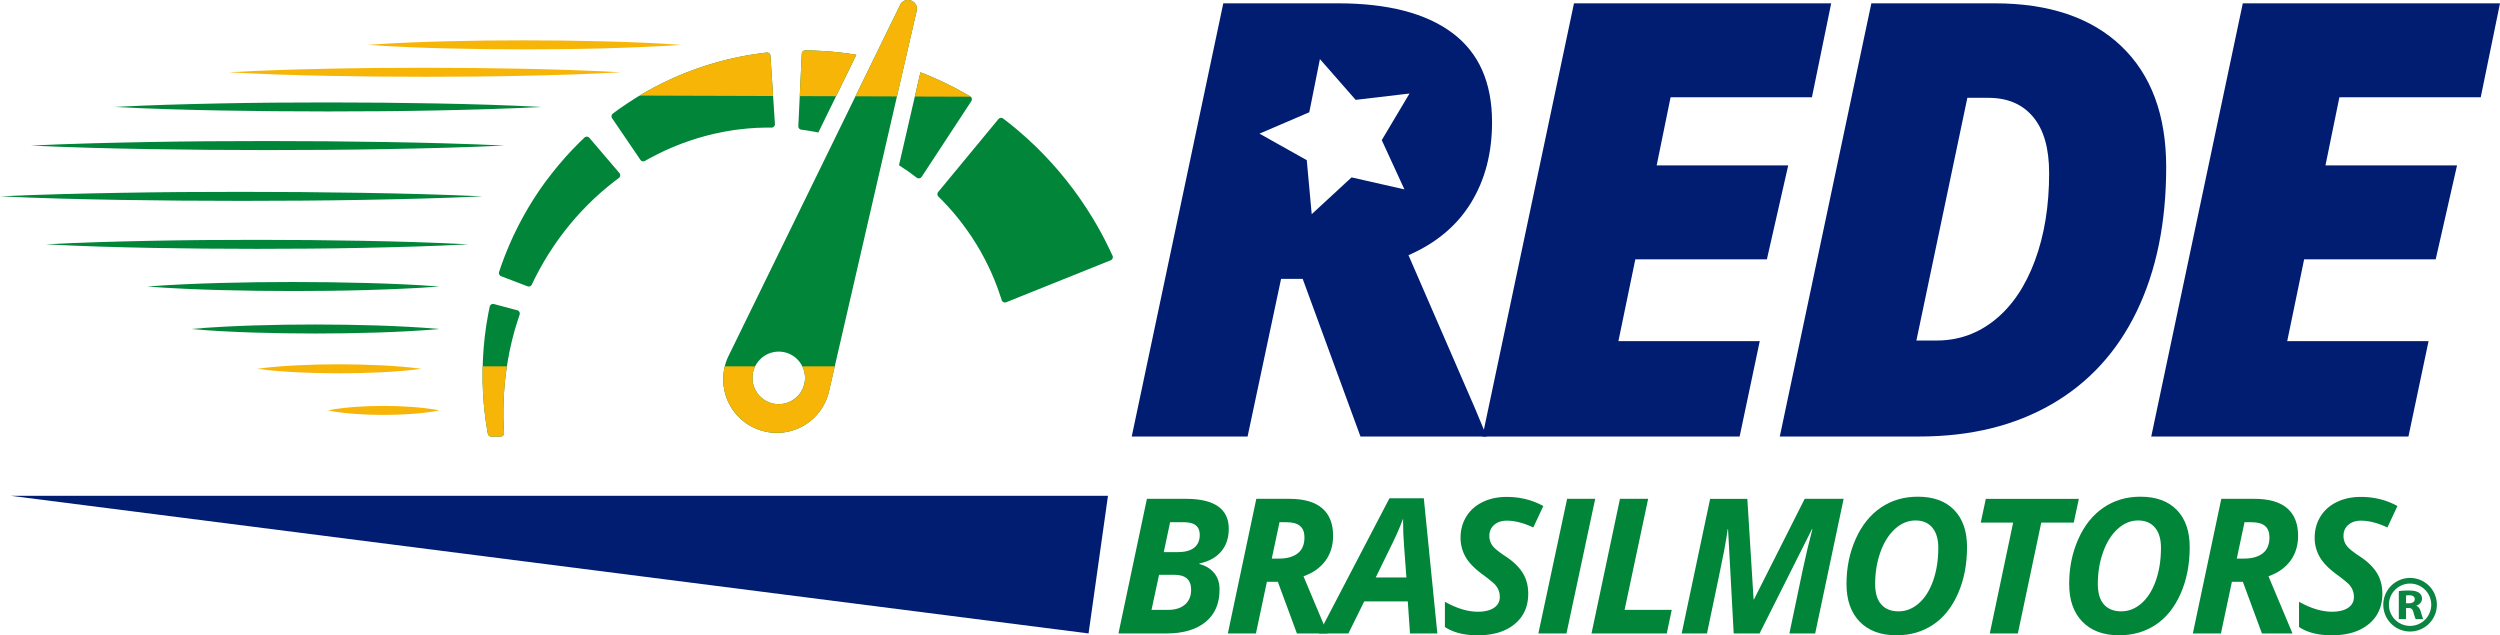
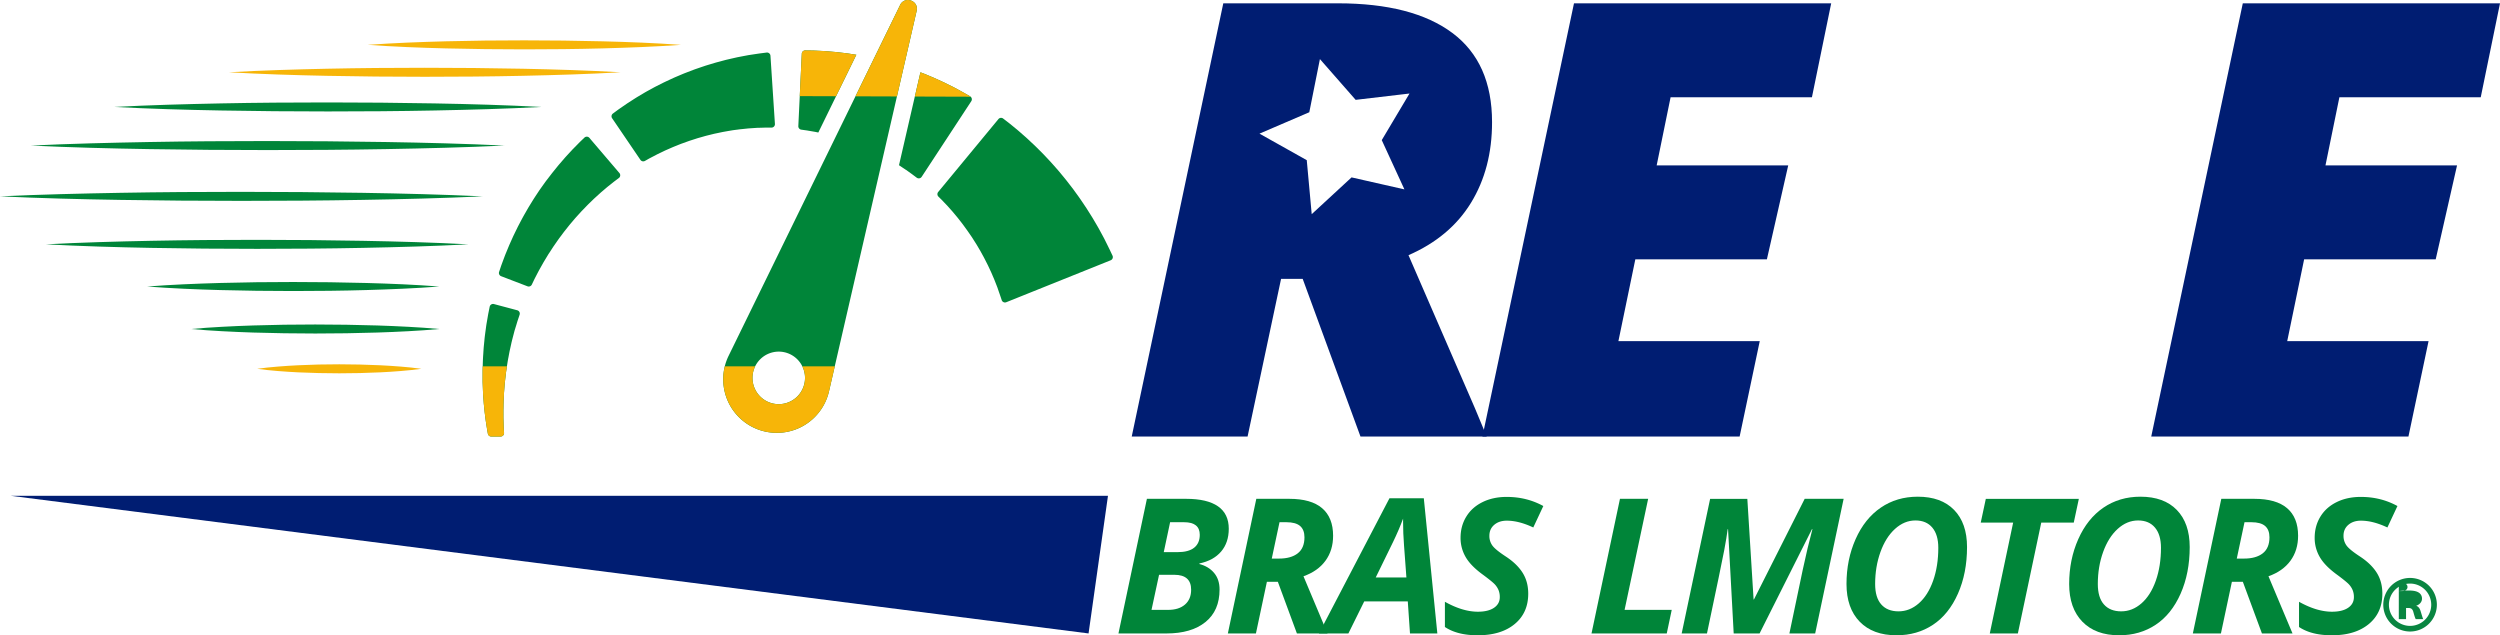
<svg xmlns="http://www.w3.org/2000/svg" id="Logo" viewBox="0 0 4434.58 1126.88">
  <defs>
    <style>.cls-1{fill:#001d72;}.cls-2{fill:#008539;}.cls-3{fill:#f7b508;}.cls-4{fill:#098541;}</style>
  </defs>
  <polygon class="cls-1" points="1965.37 879.42 18.57 879.42 1930.91 1123.62 1965.37 879.42" />
  <path class="cls-2" d="M2104,884.82q37.41,0,56.52,13.31t19.11,39.77q0,24.51-13.56,40.43t-38.55,21.15v1q16.34,4.24,26.06,15.76t9.72,29.48q0,37.41-25,57.66t-69.09,20.26h-85.26l50.47-238.8Zm-61.41,197H2072q19.11,0,30-9.47t10.87-26.3q0-26.46-29.9-26.46h-27Zm21.72-102.41h24.34q19.76,0,29.64-7.92t9.89-22.79q0-22.38-27.77-22.37h-24.83Z" />
  <path class="cls-2" d="M2247.26,1032l-19.44,91.63H2178l50.47-238.8h58.64q38.7,0,58.14,16.66t19.44,48.84q0,25.8-13.55,44.34t-39,27.53l42.63,101.43H2300.5L2266.69,1032Zm8.65-41.17h12.74q21.41,0,33.32-9.31t11.93-28.42q0-13.4-7.76-20.09t-24.42-6.69h-12.09Z" />
  <path class="cls-2" d="M2497.18,1066.78h-77.26l-28.1,56.84h-52.27l125.12-239.79h60.93l24,239.79h-48.52Zm-2.46-42.48-4.24-57.16q-1.64-21.39-1.64-41.32v-5.88q-7.18,19.59-17.8,41.48l-30.71,62.88Z" />
  <path class="cls-2" d="M2710.83,1053.05q0,34.15-24.17,54t-65.5,19.84q-36.1,0-58.15-14.7v-44.75q31.53,17.64,58.48,17.64,18.28,0,28.58-6.94t10.29-19a32.15,32.15,0,0,0-2.2-12.33,35,35,0,0,0-6.29-9.89q-4.08-4.58-20.25-16.66-22.54-16.17-31.69-32a67.11,67.11,0,0,1-9.15-34.14q0-21.06,10.13-37.65t28.83-25.8q18.69-9.24,43-9.23,35.43,0,64.84,16.17l-17.81,38.05q-25.47-12.08-47-12.08-13.58,0-22.22,7.35t-8.65,19.44a28.83,28.83,0,0,0,5.38,17.39q5.4,7.44,24.18,19.68,19.76,13.08,29.56,28.83T2710.83,1053.05Z" />
-   <path class="cls-2" d="M2728.82,1123.62l51-238.8h49.81l-51,238.8Z" />
  <path class="cls-2" d="M2823.08,1123.62l50.47-238.8h50l-41.81,197h83.63l-8.82,41.82Z" />
  <path class="cls-2" d="M3111.21,1063.34l90-178.52h69.09l-50.47,238.8h-45.74l23.69-113q8.66-40.35,17.15-72h-.81l-92.95,185.06h-45.89l-10-185.06h-.65q-1.8,14.37-6.21,37.73t-30.54,147.33H2983l50.47-238.8h66l11.11,178.52Z" />
  <path class="cls-2" d="M3489.19,970.41q0,46.22-16.17,82.73t-44.27,55.12q-28.1,18.63-64.68,18.62-41.82,0-65.25-24.09t-23.44-66.89q0-43.28,16.17-79.62t44.59-55.78q28.43-19.44,65.66-19.44,41.65,0,64.52,23.52T3489.19,970.41Zm-91.47-47.21q-19.77,0-36.26,14.95t-25.89,41.08q-9.39,26.13-9.39,56.67,0,24,10.86,36.26t30.62,12.26q19.77,0,36-14.21t25.4-40.18q9.15-26,9.15-58.32,0-23.19-10.62-35.85T3397.72,923.2Z" />
  <path class="cls-2" d="M3579.36,1123.62h-49.81L3571,927h-57.49l9-42.14h165l-9,42.14h-57.66Z" />
  <path class="cls-2" d="M3884.17,970.41q0,46.22-16.17,82.73t-44.27,55.12q-28.09,18.63-64.68,18.62-41.82,0-65.25-24.09t-23.44-66.89q0-43.28,16.17-79.62t44.59-55.78q28.43-19.44,65.66-19.44,41.66,0,64.52,23.52T3884.17,970.41ZM3792.7,923.2q-19.77,0-36.26,14.95t-25.89,41.08q-9.39,26.13-9.39,56.67,0,24,10.86,36.26t30.62,12.26q19.77,0,36-14.21t25.4-40.18q9.15-26,9.15-58.32,0-23.19-10.62-35.85T3792.7,923.2Z" />
  <path class="cls-2" d="M3959,1032l-19.44,91.63h-49.81l50.47-238.8h58.63q38.72,0,58.15,16.66t19.44,48.84q0,25.8-13.56,44.34t-39,27.53l42.64,101.43h-54.23L3978.43,1032Zm8.66-41.17h12.74q21.39,0,33.32-9.31t11.92-28.42q0-13.4-7.76-20.09t-24.42-6.69h-12.08Z" />
  <path class="cls-2" d="M4225.89,1053.05q0,34.15-24.17,54t-65.5,19.84q-36.11,0-58.15-14.7v-44.75q31.53,17.64,58.48,17.64,18.28,0,28.58-6.94t10.29-19a32.15,32.15,0,0,0-2.2-12.33,35,35,0,0,0-6.29-9.89q-4.08-4.58-20.25-16.66-22.55-16.17-31.69-32a67,67,0,0,1-9.15-34.14q0-21.06,10.13-37.65t28.83-25.8q18.69-9.24,43-9.23,35.44,0,64.85,16.17l-17.81,38.05q-25.47-12.08-47-12.08-13.56,0-22.21,7.35T4157,950.32a28.83,28.83,0,0,0,5.38,17.39q5.4,7.44,24.18,19.68,19.76,13.08,29.56,28.83T4225.89,1053.05Z" />
  <path class="cls-1" d="M3085.81,774.33H2629.58L2792,5.89h456.23L3214.06,172.5H2963.35l-24.71,120.9H3172L3134.17,460H2900.8l-30,145.06h250.72Z" />
-   <path class="cls-1" d="M3842.45,296.55q0,147.18-52,255.18T3639.31,717q-99.09,57.3-234.69,57.29H3157.06L3319.47,5.89h218.65q145.07,0,224.7,76T3842.45,296.55ZM3435.63,604q57.81,0,103.28-36.79t70.7-104.86q25.23-68.06,25.22-155.32,0-65.7-28.38-99.6t-79.36-33.9h-37.32L3399.37,604Z" />
  <path class="cls-1" d="M4272.17,774.33H3815.94L3978.35,5.89h456.23L4400.42,172.5H4149.7L4125,293.4h233.38L4320.52,460H4087.15l-30,145.06h250.72Z" />
  <path class="cls-1" d="M2498.42,452.66q73.57-32.06,110.91-93t37.31-143q0-105.66-70.43-158.21T2373.32,5.89h-203.4L2007.5,774.33H2213l59.4-279.62h38.37l102.49,279.62h223.91l-21-50.46Zm-101-138-70.67,65.23-8.78-95.77-83.87-47.06,88.36-37.94,18.84-94.31,63.4,72.32,95.51-11.23L2451,248.56l40.19,87.37Z" />
  <path class="cls-2" d="M1970.15,461.7a6.1,6.1,0,0,0,3.25-8.28l-2.34-4.94c-.83-1.76-1.76-3.7-2.76-5.82q-2-4-4.21-8.57c-1.51-3-3.13-6.29-4.82-9.71-.87-1.78-1.72-3.25-2.6-4.92s-1.79-3.3-2.71-5c-1.85-3.41-3.76-7-5.79-10.6s-4.28-7.33-6.51-11.16l-3.41-5.81c-1.2-1.92-2.42-3.88-3.66-5.85L1927,369c-5.43-8-10.83-16.36-16.85-24.5-1.49-2-3-4.1-4.46-6.16l-2.24-3.1-2.34-3-9.4-12.16c-3.19-4-6.49-7.94-9.73-11.88-1.64-2-3.22-3.95-4.89-5.86s-3.34-3.81-5-5.7-3.32-3.78-5-5.65-3.29-3.73-5-5.51q-5.06-5.42-10-10.65c-3.29-3.48-6.68-6.75-9.92-10s-6.43-6.45-9.67-9.42-6.31-5.9-9.32-8.73-6-5.39-8.91-7.93l-8.25-7.21-7.63-6.29c-2.39-2-4.64-3.81-6.72-5.5s-4.06-3.17-5.81-4.54l-6.42-4.93a6.11,6.11,0,0,0-8.42,1L1664.21,340.53a6.12,6.12,0,0,0,.4,8.23l3.09,3.06c1.11,1.11,2.39,2.3,3.7,3.68l4.22,4.47,4.81,5,5.14,5.79c1.77,2,3.7,4.06,5.54,6.31l5.75,6.9c2,2.33,3.92,4.86,5.91,7.41s4.07,5.11,6,7.83l6,8.25c1,1.38,2,2.81,3,4.26l3,4.34,3,4.37c1,1.46,1.91,3,2.87,4.48,1.88,3,3.84,6,5.7,9l5.41,9.18,1.35,2.28,1.27,2.33,2.52,4.62c3.46,6.06,6.39,12.31,9.45,18.18l4.13,8.87,2,4.28,1.8,4.24,3.49,8.12,3,7.69c.48,1.23,1,2.43,1.42,3.61s1,2.39,1.27,3.34q1,3,1.94,5.7t1.75,5c.72,2.12,1.37,4.07,2,5.82l1.72,5.19a6.12,6.12,0,0,0,8.08,3.73Zm0,0" />
  <path class="cls-2" d="M1426,230.67l5.36.73,6.28,1.09,7.12,1.22c2.18.37,4.44.89,6.79,1.38L1519,97.16l-9.91-1.55c-2.22-.34-4.41-.72-6.6-1l-6.46-.78-12.39-1.47-11.6-1c-3.72-.29-7.26-.67-10.66-.83l-9.62-.47-8.46-.4-7.18-.11c-3,0-5.63-.08-7.71-.1a6.11,6.11,0,0,0-6.17,5.82l-6.15,128.39a6.1,6.1,0,0,0,5.27,6.35l4.66.64Zm0,0" />
  <path class="cls-2" d="M1607.25,301.36l5.14,3.75,4.54,3.24c.6.42,1.6,1.18,2.42,1.78l2.4,1.8,4.38,3.27a6.11,6.11,0,0,0,8.76-1.55l88-134.12a6.11,6.11,0,0,0-2.06-8.65l-4.74-2.72-2.6-1.49-3.12-1.76c-2.5-1.39-5.21-2.88-8.1-4.47l-9.23-5-9.75-4.88c-3.41-1.67-6.88-3.52-10.62-5.2l-11.49-5.26c-3.92-1.85-8.06-3.53-12.25-5.3s-8.46-3.6-12.89-5.27l-3.39-1.29-38,164.86c2.11,1.32,4.08,2.72,6,4,2.27,1.51,4.43,2.95,6.5,4.31Zm0,0" />
  <path class="cls-2" d="M1307.78,230c1.7-.23,3.37-.5,5-.68l5-.5,9.44-1,8.85-.6,4.16-.28c1.35-.09,2.7-.21,3.87-.21l6.79-.18c2.12-.06,4.11-.12,6-.19l6.22,0,5.47,0a6.11,6.11,0,0,0,6-6.51l-7.92-120.95a6.12,6.12,0,0,0-6.86-5.67l-5.42.69-6.31.8-8.77,1.3-10,1.52c-1.79.25-3.44.59-5.18.92l-5.3,1-11.25,2.17-11.95,2.72-6.22,1.44c-2.1.49-4.2,1.09-6.34,1.64l-13,3.47-13.34,4c-2.24.7-4.51,1.36-6.77,2.1l-6.78,2.31-6.81,2.34c-2.29.78-4.57,1.55-6.83,2.44l-13.58,5.19c-4.52,1.77-9,3.73-13.41,5.58-2.22.94-4.44,1.86-6.64,2.83l-6.51,3-6.45,3c-2.13,1-4.26,2-6.33,3l-12.3,6.21c-4,2-7.88,4.26-11.7,6.31s-7.55,4.1-11.08,6.24l-10.34,6.14c-3.35,2-6.46,4.06-9.5,6l-8.67,5.56-7.67,5.26-6.71,4.63c-2.07,1.43-3.91,2.84-5.6,4.06-2.28,1.7-4.24,3.14-5.82,4.31a6.1,6.1,0,0,0-1.42,8.34L1136,283.57a6.09,6.09,0,0,0,8,1.89l4.5-2.54c1.5-.83,3.12-1.81,5-2.76l5.92-3.08,6.72-3.52,7.57-3.63c2.65-1.23,5.34-2.64,8.23-3.88s5.86-2.56,8.91-3.91,6.24-2.61,9.49-3.91,6.52-2.7,10-3.91l10.38-3.74c1.74-.66,3.53-1.21,5.32-1.79l5.4-1.74,5.42-1.75c1.83-.55,3.68-1.05,5.52-1.58,3.69-1,7.35-2.16,11.08-3.11l11.15-2.76c1.84-.48,3.7-.87,5.56-1.25l5.55-1.17,5.49-1.16c1.82-.37,3.66-.65,5.47-1,3.62-.63,7.2-1.26,10.72-1.86s7-1,10.41-1.44Zm0,0" />
  <path class="cls-2" d="M965.34,325.46l-4,5.61q-2,2.82-4,5.65c-1.32,1.9-2.56,3.86-3.86,5.79-2.54,3.89-5.15,7.75-7.64,11.68l-7.3,11.88L936.77,369l-1.71,3q-1.72,3-3.42,6c-4.63,7.87-8.67,15.93-12.76,23.57q-2.85,5.85-5.61,11.48l-2.7,5.57c-.84,1.85-1.66,3.69-2.48,5.5l-4.73,10.55-4.12,10c-1.31,3.2-2.61,6.24-3.73,9.18s-2.14,5.74-3.13,8.37-1.9,5.08-2.74,7.35-1.5,4.4-2.15,6.3l-2.16,6.41a6.1,6.1,0,0,0,3.6,7.65l46.75,17.92a6.11,6.11,0,0,0,7.7-3.06c.68-1.43,1.5-3.13,2.43-5.09.78-1.61,1.63-3.4,2.57-5.34l3.22-6.21c1.15-2.2,2.36-4.55,3.65-7s2.78-5,4.26-7.69l4.67-8.31q2.57-4.23,5.27-8.73c.9-1.49,1.82-3,2.74-4.55s2-3,3-4.56l6.09-9.42c4.4-6.22,8.69-12.77,13.55-19.09l3.57-4.81,1.8-2.41,1.87-2.36,7.52-9.47c2.56-3.12,5.21-6.15,7.78-9.22,1.31-1.52,2.56-3.07,3.9-4.55l4-4.42,4-4.37c1.3-1.46,2.62-2.9,4-4.27l7.95-8.23c2.6-2.7,5.32-5.21,7.89-7.74s5.09-5,7.66-7.26l7.38-6.72c2.37-2.18,4.8-4.13,7.06-6.09s4.44-3.77,6.5-5.54l5.76-4.55,5-4c.72-.58,1.69-1.29,2.5-1.92l2.4-1.8,4.36-3.29a6.11,6.11,0,0,0,1-8.84l-53.22-62.35a6.1,6.1,0,0,0-8.88-.44l-3.94,3.79-2.16,2.08c-.77.75-1.5,1.43-2.46,2.4-1.83,1.85-3.79,3.84-5.9,6s-4.33,4.4-6.69,6.78l-6.88,7.46c-2.38,2.62-4.93,5.26-7.41,8.16l-7.68,8.91c-2.67,3-5.26,6.27-7.91,9.56s-5.43,6.61-8.08,10.11L969.35,320c-1.38,1.78-2.71,3.63-4,5.5Zm0,0" />
  <path class="cls-2" d="M868.63,544.06q-.48,2.31-1.09,5.36c-.38,1.86-.8,3.92-1.25,6.16s-.89,5-1.38,7.78l-1.53,8.9c-.26,1.56-.56,3.18-.8,4.8s-.45,3.27-.68,5c-.87,6.76-2,14-2.68,21.8q-.57,5.82-1.18,11.91c-.33,4.07-.55,8.24-.84,12.47-.67,8.43-.79,17.19-1.07,26l-.09,3.33,0,3.34,0,6.71c0,2.25,0,4.49,0,6.74l0,3.36.13,3.37q.27,6.74.55,13.44l.14,3.34,0,1.08.18,2.42c.16,2.15.31,4.28.47,6.42s.32,4.25.47,6.37.43,4.4.64,6.58.43,4.34.64,6.49c.1,1.08.21,2.14.32,3.21s.27,2.09.39,3.13l1.56,12.24c.62,4,1.22,7.88,1.8,11.66s1.24,7.46,1.89,11c.06.28.11.56.16.85a6.11,6.11,0,0,0,6,5H888a6.12,6.12,0,0,0,6.1-6.47c-.06-.94-.12-1.88-.18-2.84-.21-3.42-.45-6.94-.53-10.58s-.24-7.35-.37-11.17,0-7.69-.07-11.65c0-1,0-2,0-3s0-2,.06-2.95q.07-3,.14-6c0-2,.09-4,.13-6s.2-4.24.3-6.38l.3-6.43.07-1.61,0-.81v-.1c0-.26,0,.23,0,.15l0-.2,0-.39.25-3.13q.5-6.25,1-12.54l.26-3.13.35-3.13c.25-2.07.48-4.15.72-6.22l.72-6.21.35-3.08.46-3.06c1.25-8.15,2.32-16.16,3.88-23.83.73-3.84,1.39-7.62,2.14-11.3l2.4-10.74c1.44-7,3.32-13.5,4.83-19.52.4-1.51.78-3,1.15-4.42s.82-2.76,1.21-4.09L916,576c.72-2.38,1.32-4.51,2-6.64l2-6,1.72-5.18a6.11,6.11,0,0,0-4.23-7.83l-41.3-11a6.1,6.1,0,0,0-7.56,4.68Zm0,0" />
  <path class="cls-2" d="M1336.15,758.13a95,95,0,0,0,127.15-43.65,99.44,99.44,0,0,0,7.23-20.41l96.16-417.38,36.63-158.95L1626,19.27C1628.64,7.81,1619.53,0,1610.38,0a15,15,0,0,0-13.74,8.86l-46.17,94.43-68.1,139.32L1292.5,631a95.06,95.06,0,0,0,43.65,127.16Zm45.2-134.41a46.59,46.59,0,1,1-46.59,46.59,46.6,46.6,0,0,1,46.59-46.59Zm0,0" />
-   <path class="cls-3" d="M1366.64,98.86a6.12,6.12,0,0,0-6.86-5.67l-5.42.69-6.31.8-8.77,1.3-10,1.52c-1.79.25-3.44.59-5.18.92l-5.3,1-11.25,2.17-11.95,2.72-6.22,1.44c-2.1.49-4.2,1.09-6.34,1.64l-13,3.47-13.34,4c-2.24.7-4.51,1.36-6.77,2.1l-6.78,2.31-6.81,2.34c-2.29.78-4.57,1.55-6.83,2.44l-13.58,5.19c-4.52,1.77-9,3.73-13.41,5.58-2.22.94-4.44,1.86-6.64,2.83l-6.51,3-6.45,3c-2.13,1-4.26,2-6.33,3l-12.3,6.21c-4,2-7.88,4.26-11.7,6.31s-7.55,4.1-11.08,6.24l-7,4.15,236.79.77Z" />
  <path class="cls-3" d="M1509.07,95.61c-2.22-.34-4.41-.72-6.6-1l-6.46-.78-12.39-1.47-11.6-1c-3.72-.29-7.26-.67-10.66-.83l-9.62-.47-8.46-.4-7.18-.11c-3,0-5.63-.08-7.71-.1a6.11,6.11,0,0,0-6.17,5.82l-3.6,75.24,64.39.21,36-73.58Z" />
  <path class="cls-3" d="M1610.38,0a15,15,0,0,0-13.74,8.86l-46.17,94.43-33,67.56,73.58.24,12.29-53.35L1626,19.27C1628.64,7.81,1619.53,0,1610.38,0Z" />
  <path class="cls-3" d="M1720.88,170.88l-4.74-2.72-2.6-1.49-3.12-1.76c-2.5-1.39-5.21-2.88-8.1-4.47l-9.23-5-9.75-4.88c-3.41-1.67-6.88-3.52-10.62-5.2l-11.49-5.26c-3.92-1.85-8.06-3.53-12.25-5.3s-8.46-3.6-12.89-5.27l-3.39-1.29-9.9,43,99,.32A6.21,6.21,0,0,0,1720.88,170.88Z" />
  <path class="cls-3" d="M1428,670.31a46.6,46.6,0,1,1-88.43-20.51h-53.89a95.07,95.07,0,0,0,177.67,64.68,99.44,99.44,0,0,0,7.23-20.41l10.2-44.27h-57.54A46.4,46.4,0,0,1,1428,670.31Z" />
  <path class="cls-3" d="M856.13,654.25l-.09,3.33,0,3.34,0,6.71c0,2.25,0,4.49,0,6.74l0,3.36.13,3.37q.27,6.74.55,13.44l.14,3.34,0,1.08.18,2.42c.16,2.15.31,4.28.47,6.42s.32,4.25.47,6.37.43,4.4.64,6.58.43,4.34.64,6.49c.1,1.08.21,2.14.32,3.21s.27,2.09.39,3.13l1.56,12.24c.62,4,1.22,7.88,1.8,11.66s1.24,7.46,1.89,11c.06.28.11.56.16.85a6.11,6.11,0,0,0,6,5H888a6.12,6.12,0,0,0,6.1-6.47c-.06-.94-.12-1.88-.18-2.84-.21-3.42-.45-6.94-.53-10.58s-.24-7.35-.37-11.17,0-7.69-.07-11.65c0-1,0-2,0-3s0-2,.06-2.95q.07-3,.14-6c0-2,.09-4,.13-6s.2-4.24.3-6.38l.3-6.43.07-1.61,0-.81v-.1c0-.26,0,.23,0,.15l0-.2,0-.39.25-3.13q.5-6.25,1-12.54l.26-3.13.35-3.13c.25-2.07.48-4.15.72-6.22l.72-6.21.35-3.08.46-3.06q.58-3.84,1.15-7.62h-43C856.22,651.28,856.18,652.76,856.13,654.25Z" />
  <path class="cls-2" d="M1192.52,102.31" />
  <path class="cls-2" d="M960.54,189.7c-63.15,3.33-126.31,5-189.47,6.27s-126.31,1.72-189.47,1.72-126.31-.53-189.47-1.7-126.31-2.94-189.47-6.29c63.16-3.35,126.32-5,189.47-6.29s126.32-1.72,189.47-1.71,126.32.55,189.47,1.73S897.39,186.36,960.54,189.7Z" />
  <path class="cls-2" d="M894.82,258.2c-70,3.33-140,5-210,6.27s-140,1.72-210,1.73-140-.54-210-1.71-140-2.94-210-6.29c70-3.35,140-5,210-6.29s140-1.72,210-1.71,140,.56,210,1.73S824.81,254.87,894.82,258.2Z" />
  <path class="cls-2" d="M856.23,348.31c-71.35,3.33-142.71,5-214.06,6.27s-142.7,1.72-214.06,1.73-142.7-.54-214-1.71S71.35,351.66,0,348.31c71.35-3.35,142.7-5,214.06-6.29s142.7-1.72,214.05-1.71,142.71.56,214.06,1.73S784.88,345,856.23,348.31Z" />
  <path class="cls-2" d="M831,433.41c-62.47,3.32-125,5-187.43,6.27s-124.95,1.72-187.42,1.73-125-.53-187.43-1.7-124.95-3-187.43-6.3c62.48-3.33,125-5.05,187.43-6.29s125-1.72,187.43-1.7,125,.55,187.42,1.73S768.5,430.1,831,433.41Z" />
  <path class="cls-2" d="M779.31,508.24c-43.2,3.31-86.39,5-129.59,6.27s-86.4,1.72-129.6,1.73-86.39-.54-129.59-1.71-86.4-3-129.59-6.29c43.19-3.34,86.39-5.06,129.59-6.29s86.4-1.72,129.59-1.71,86.4.56,129.6,1.73S736.11,504.92,779.31,508.24Z" />
  <path class="cls-2" d="M779.31,583.6c-18.34,1.74-36.68,2.89-55,3.91s-36.69,1.75-55,2.36q-55,1.75-110.06,1.73t-110.05-1.71c-18.34-.61-36.68-1.36-55-2.36s-36.68-2.18-55-3.93c18.34-1.75,36.68-2.9,55-3.93s36.69-1.75,55-2.36q55-1.75,110.05-1.71t110.06,1.73c18.34.61,36.68,1.36,55,2.36S761,581.87,779.31,583.6Z" />
  <path class="cls-3" d="M747.49,654.2c-12.14,1.74-24.28,2.89-36.42,3.91s-24.28,1.75-36.42,2.36q-36.43,1.75-72.85,1.73T529,660.49c-12.14-.61-24.28-1.36-36.42-2.36s-24.28-2.18-36.42-3.93c12.14-1.74,24.28-2.9,36.42-3.93s24.28-1.75,36.42-2.36q36.42-1.75,72.84-1.71t72.85,1.73c12.14.61,24.28,1.36,36.42,2.36S735.35,652.47,747.49,654.2Z" />
-   <path class="cls-3" d="M779.31,728c-4.12.89-8.24,1.59-12.35,2.22s-8.24,1.18-12.36,1.7c-8.24,1-16.48,1.74-24.71,2.35-16.48,1.18-33,1.72-49.43,1.73s-33-.53-49.43-1.71c-8.24-.6-16.48-1.35-24.71-2.35-4.12-.52-8.24-1.06-12.36-1.71s-8.24-1.33-12.36-2.23c4.12-.89,8.24-1.59,12.36-2.23s8.24-1.18,12.36-1.7c8.23-1,16.47-1.75,24.71-2.36q24.72-1.75,49.43-1.7c16.47,0,32.95.55,49.43,1.73,8.23.61,16.47,1.36,24.71,2.35,4.12.51,8.24,1.05,12.36,1.7S775.19,727.07,779.31,728Z" />
  <path class="cls-3" d="M1101,128.21c-57.91,3.31-115.83,5-173.75,6.27s-115.83,1.72-173.75,1.73-115.83-.54-173.75-1.71S464,131.54,406,128.21c57.92-3.33,115.83-5.05,173.75-6.29s115.83-1.72,173.75-1.71,115.84.56,173.75,1.73S1043.12,124.9,1101,128.21Z" />
  <path class="cls-3" d="M1207.87,79.56c-46.31,3.31-92.62,5-138.93,6.27S976.33,87.55,930,87.56,837.41,87,791.1,85.85s-92.62-3-138.92-6.29c46.3-3.33,92.61-5.06,138.92-6.29S883.71,71.55,930,71.56s92.62.56,138.92,1.73S1161.56,76.25,1207.87,79.56Z" />
-   <path class="cls-4" d="M4255.07,1048.47a131.3,131.3,0,0,1,17.29-1c8.52,0,14.48,1.12,18.57,4a12.16,12.16,0,0,1,5.28,10.53c0,6.43-5.19,10.83-10.13,12.4v.23c4,1.42,6.22,4.78,7.66,9.41,1.79,5.68,3.58,12.25,4.69,14.19h-13.29c-.94-1.42-2.3-5.52-4-11.72-1.54-6.28-4-8-9.29-8.07h-3.92v19.79h-12.86Zm12.86,21.67h5.12c6.47,0,10.3-2.84,10.3-7.25,0-4.63-3.58-6.94-9.54-7a37,37,0,0,0-5.88.37Z" />
+   <path class="cls-4" d="M4255.07,1048.47a131.3,131.3,0,0,1,17.29-1c8.52,0,14.48,1.12,18.57,4a12.16,12.16,0,0,1,5.28,10.53c0,6.43-5.19,10.83-10.13,12.4v.23c4,1.42,6.22,4.78,7.66,9.41,1.79,5.68,3.58,12.25,4.69,14.19h-13.29c-.94-1.42-2.3-5.52-4-11.72-1.54-6.28-4-8-9.29-8.07h-3.92v19.79h-12.86Zh5.12c6.47,0,10.3-2.84,10.3-7.25,0-4.63-3.58-6.94-9.54-7a37,37,0,0,0-5.88.37Z" />
  <path class="cls-4" d="M4275.07,1120.22a47.53,47.53,0,1,1,47.53-47.53A47.58,47.58,0,0,1,4275.07,1120.22Zm0-85.06a37.53,37.53,0,1,0,37.53,37.53A37.58,37.58,0,0,0,4275.07,1035.16Z" />
</svg>